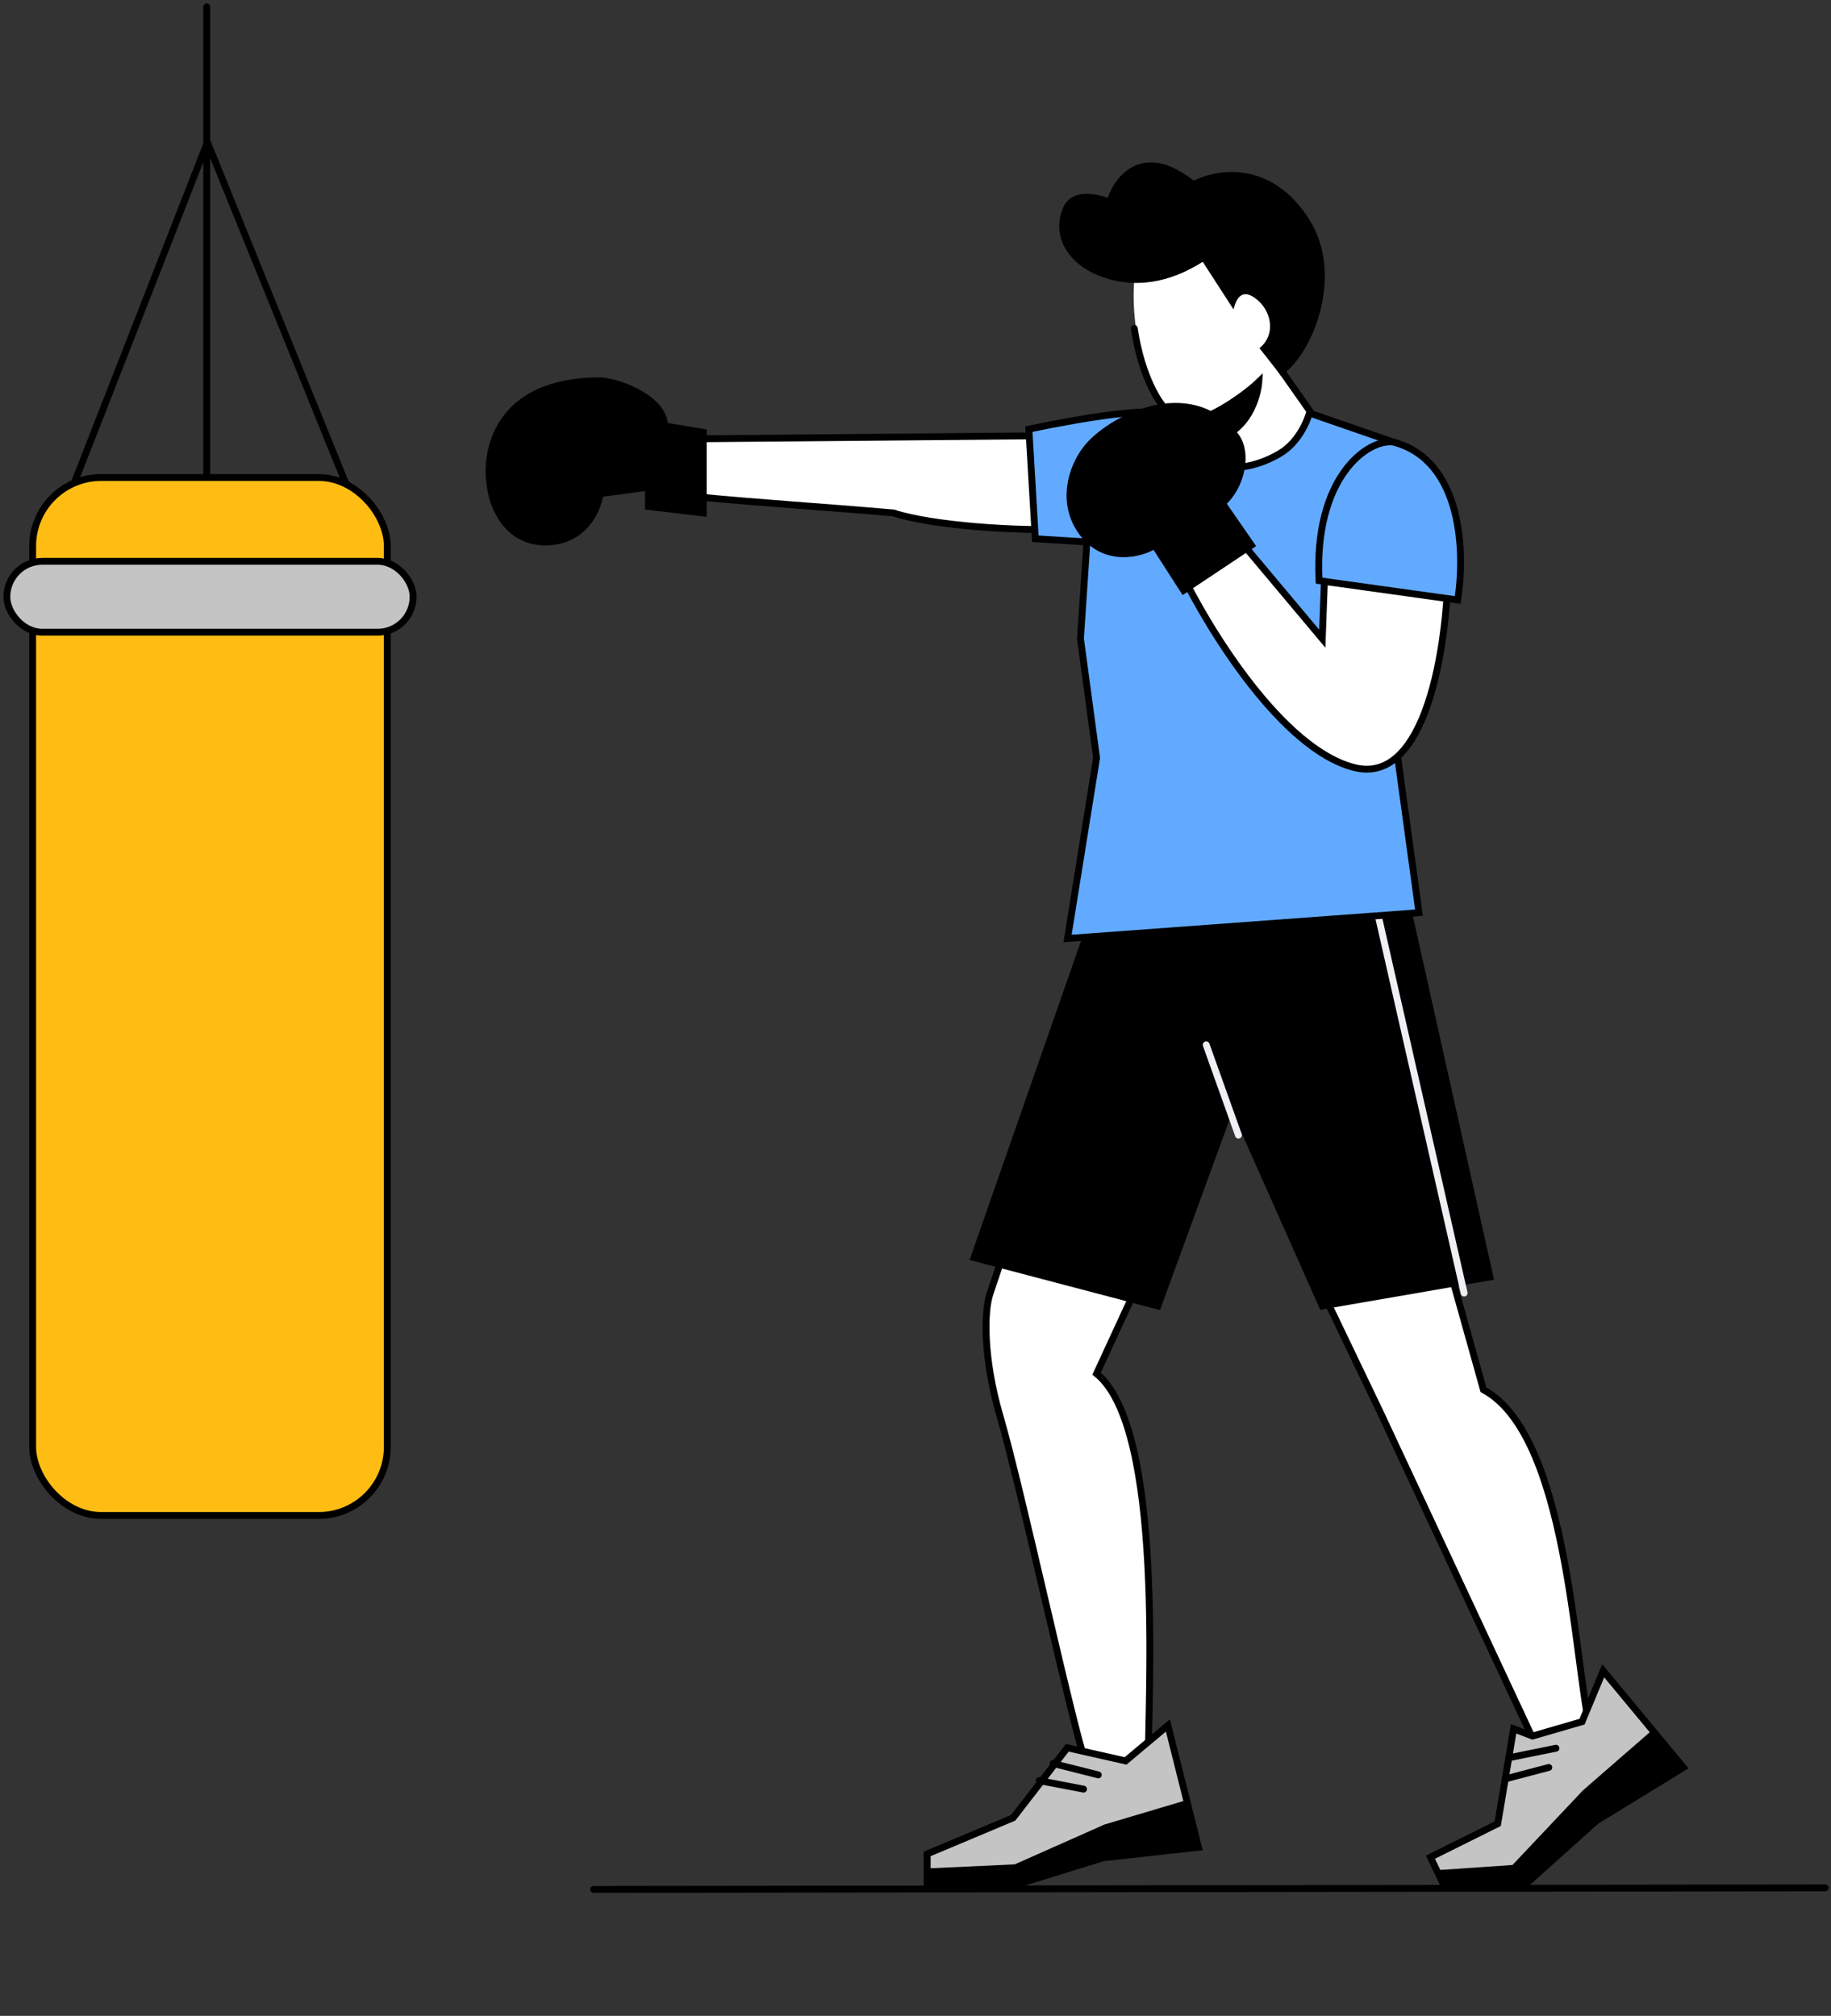
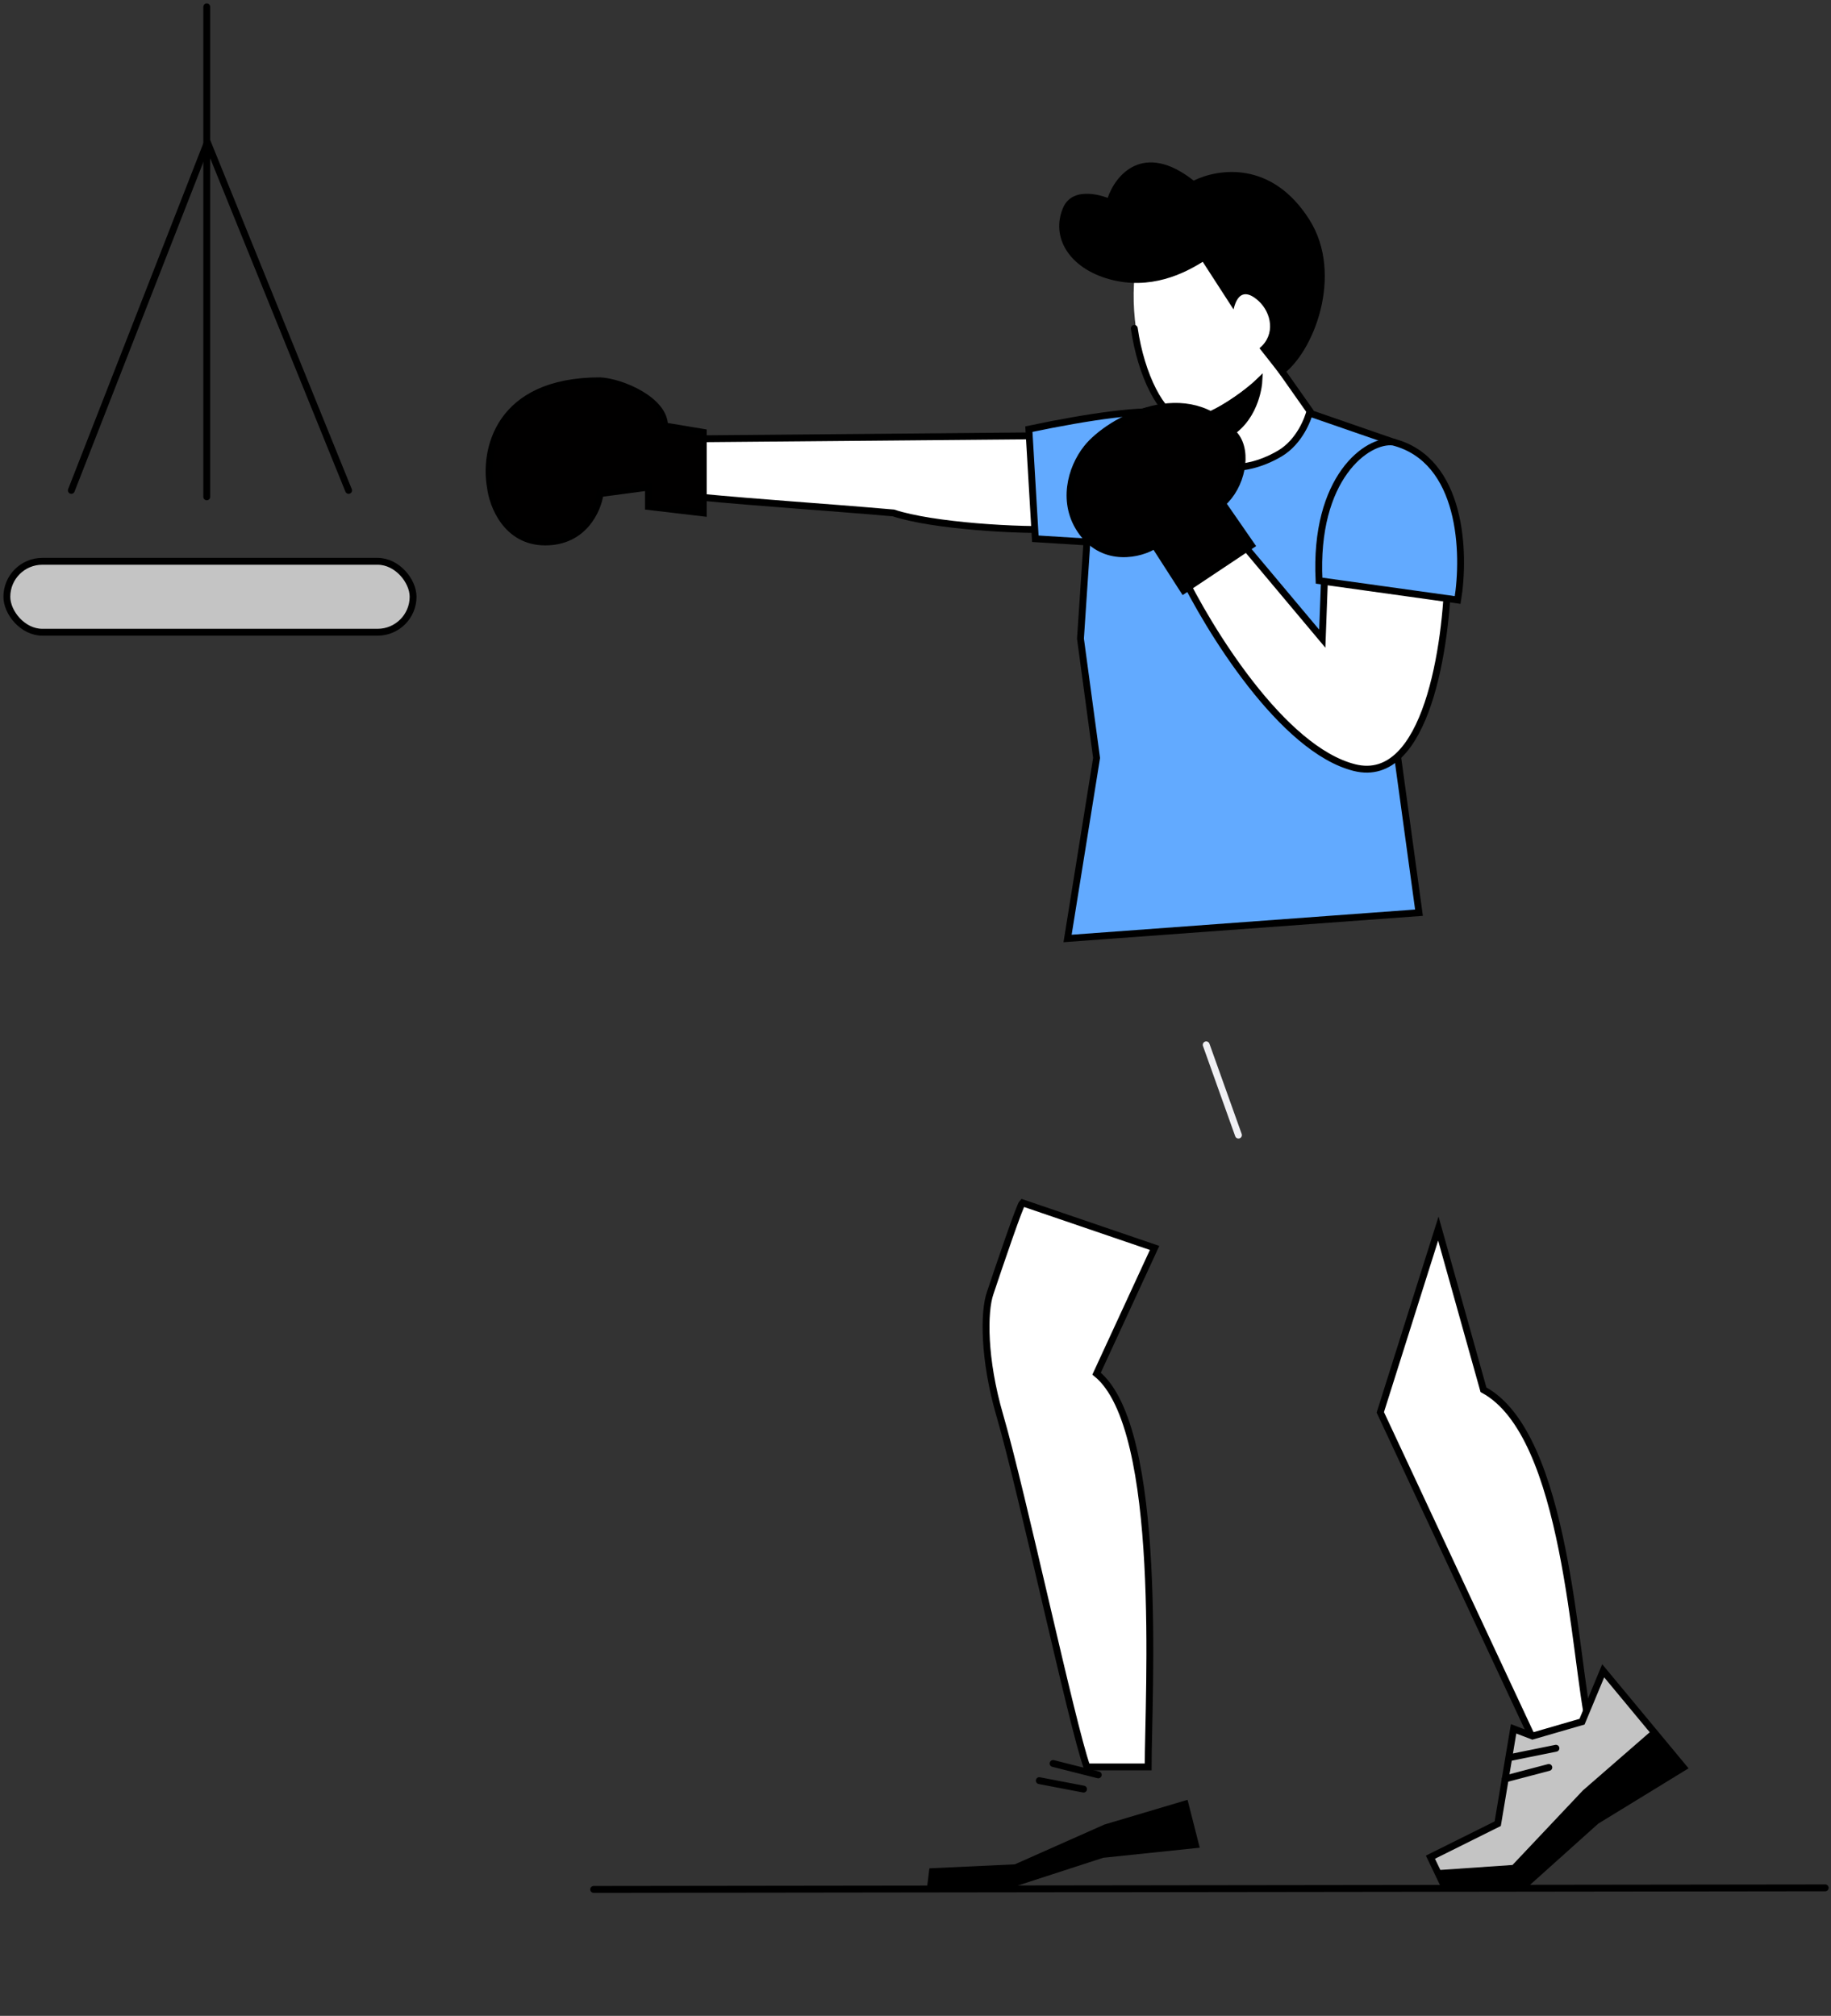
<svg xmlns="http://www.w3.org/2000/svg" width="267" height="294" viewBox="0 0 267 294" fill="none">
  <rect x="0" y="0" width="267" height="294" fill="#333333" stroke="none" />
  <path d="M144.39 188.584C145.8 184.353 148.715 175.797 149.091 175.421L168.367 182.003L159.906 200.338C169.779 208.33 167.428 247.352 167.428 257.695H158.495C156.301 251.583 149.092 217.733 145.8 206.45C143.394 198.2 143.45 191.249 144.39 188.584Z" fill="white" stroke="black" stroke-linecap="round" />
-   <path d="M224.785 256.284L201.278 205.98L190.466 183.413L209.742 179.182L216.323 202.689C228.546 209.271 229.487 241.71 231.837 252.053L224.785 256.284Z" fill="white" stroke="black" stroke-linecap="round" />
-   <path d="M142.041 183.413L159.436 133.579L205.51 133.579L217.263 186.234L192.816 190.465L179.652 160.847L168.839 190.465L142.041 183.413Z" fill="black" stroke="black" stroke-linecap="round" />
+   <path d="M224.785 256.284L201.278 205.98L209.742 179.182L216.323 202.689C228.546 209.271 229.487 241.71 231.837 252.053L224.785 256.284Z" fill="white" stroke="black" stroke-linecap="round" />
  <path d="M154.735 77.162V63.528L101.609 63.998V72.461C111.482 73.401 119.475 73.871 130.288 74.811C135.929 76.692 148.78 77.476 154.735 77.162Z" fill="white" stroke="black" stroke-linecap="round" />
-   <path d="M213.015 188.696C213.076 188.965 213.344 189.133 213.614 189.072C213.883 189.011 214.052 188.743 213.99 188.474L213.015 188.696ZM199.851 130.869L213.015 188.696L213.99 188.474L200.826 130.647L199.851 130.869Z" fill="#F0F0F4" />
  <path d="M79.512 79.043C85.153 79.043 87.191 74.341 87.504 71.991L94.557 71.05V73.871L102.549 74.811V63.058L96.908 62.118C96.908 58.357 90.639 55.693 87.504 55.536C72.46 55.536 70.579 65.879 71.519 71.05C71.833 73.715 73.87 79.043 79.512 79.043Z" fill="#010000" stroke="black" stroke-linecap="round" />
  <path d="M169.779 60.237L175.421 62.588L179.182 67.759C188.208 67.759 189.995 62.588 190.935 60.237L203.159 64.468L202.218 98.788L206.92 133.109L155.675 136.87L159.906 110.542L157.555 93.147L158.496 79.043L150.973 78.573L150.033 62.588C158.966 60.707 166.958 59.61 169.779 60.237Z" fill="#62AAFF" stroke="black" stroke-linecap="round" />
  <path d="M192.816 93.147L193.286 80.453L211.151 83.274C210.995 93.931 208.048 114.585 197.517 111.952C186.986 109.32 176.204 91.737 172.13 83.274L180.592 78.573L192.816 93.147Z" fill="white" stroke="black" stroke-linecap="round" />
  <path d="M212.56 87.506L192.345 84.684C191.592 69.64 199.396 63.999 203.157 64.469C213.312 67.102 213.657 80.767 212.56 87.506Z" fill="#62AAFF" stroke="black" stroke-linecap="round" />
  <path d="M30.149 72.461L30.149 1" stroke="black" stroke-linecap="round" />
  <path d="M10.402 71.52L30.244 20.746L50.834 71.52" stroke="black" stroke-linecap="round" />
  <path d="M184.542 50.76L191.017 59.959C190.775 60.989 189.551 64.423 186.598 66.159C183.644 67.894 181.016 68.204 180.07 68.142L177.075 58.233L184.542 50.76Z" fill="white" stroke="black" stroke-linecap="round" />
  <path d="M172.232 61.565C175.546 62.32 182.52 57.213 185.888 51.264C189.689 44.552 189.964 35.322 186.605 31.34C182.406 26.364 175.916 25.748 170.201 30.038C161.021 36.93 166.558 60.273 172.232 61.565Z" fill="white" />
  <path d="M165.403 47.893C166.4 54.782 169.379 60.595 172.23 61.246C174.74 61.819 178.336 59.89 182.764 56.524" stroke="black" stroke-linecap="round" />
  <path d="M161.775 40.724C167.751 42.378 172.727 39.859 175.384 38.181L179.877 45.127C180.531 42.344 181.977 42.489 183.511 43.88C185.402 45.595 186.056 48.826 183.657 50.779L186.819 54.802C191.62 51.496 195.977 40.001 190.937 32.037C185.426 23.328 177.593 24.605 174.065 26.341C166.682 20.527 162.628 25.598 161.524 28.861C161.524 28.861 156.524 26.805 155.02 30.304C153.219 34.496 155.8 39.07 161.775 40.724Z" fill="black" />
  <path d="M179.403 63.138C183.289 60.602 183.566 55.689 183.566 55.689C183.566 55.689 181.325 57.855 177.936 59.823C177.81 59.896 179.301 63.205 179.403 63.138Z" fill="black" stroke="black" stroke-linecap="round" />
-   <path d="M164.132 256.818L155.64 254.903L147.743 265.111L135.203 270.384L135.203 275.236L146.981 275.236L160.863 270.946L174.763 269.411L170.306 251.645L164.132 256.818Z" fill="#C4C4C4" stroke="black" stroke-linecap="round" />
  <path d="M174.949 269.475L173.17 262.49L161.046 266.097L147.982 271.903L135.525 272.483L135.161 275.44L147.042 275.44L160.861 270.947L174.949 269.475Z" fill="black" />
  <path d="M153.563 257.193L160.153 258.854" stroke="black" stroke-miterlimit="10" stroke-linecap="round" />
  <path d="M151.549 259.694L158.005 260.93" stroke="black" stroke-miterlimit="10" stroke-linecap="round" />
  <path d="M245.476 257.773L233.782 243.675L230.694 251.097L223.47 253.193L220.716 252.138L218.402 265.974L208.587 270.859L210.683 275.235L222.001 275.223L232.755 265.568L245.476 257.773Z" fill="#C4C4C4" stroke="black" stroke-linecap="round" />
  <path d="M245.672 257.751L241.05 252.219L230.826 261.116L220.556 271.996L209.744 272.739L210.693 275.563L222.232 275.592L232.754 265.57L245.672 257.751Z" fill="black" />
  <path d="M220.23 256.319L226.891 254.97" stroke="black" stroke-miterlimit="10" stroke-linecap="round" />
  <path d="M219.495 259.444L225.852 257.77" stroke="black" stroke-miterlimit="10" stroke-linecap="round" />
  <path d="M157.75 77.582C161.051 82.157 166.394 80.828 168.368 79.513L172.599 86.095L182.472 79.513L178.242 73.401C181.068 70.92 182.071 65.987 180.121 63.528C173.34 54.98 161.75 61.244 158.484 65.362C156.144 68.312 154.734 73.401 157.75 77.582Z" fill="#010000" stroke="black" stroke-linecap="round" />
  <path d="M86.565 275.56L266.158 275.332" stroke="black" stroke-linecap="round" />
-   <rect x="4.762" y="69.64" width="51.715" height="151.384" rx="10" fill="#FFBD14" stroke="black" stroke-linecap="round" />
  <rect x="1" y="81.864" width="59.237" height="10.343" rx="5.172" fill="#C4C4C4" stroke="black" stroke-linecap="round" />
  <path d="M176.362 152.216C176.27 151.956 175.983 151.82 175.723 151.913C175.463 152.006 175.328 152.292 175.421 152.552L176.362 152.216ZM180.122 165.716C180.215 165.976 180.501 166.112 180.761 166.019C181.021 165.926 181.157 165.64 181.064 165.38L180.122 165.716ZM175.421 152.552L180.122 165.716L181.064 165.38L176.362 152.216L175.421 152.552Z" fill="#F0F0F4" />
</svg>